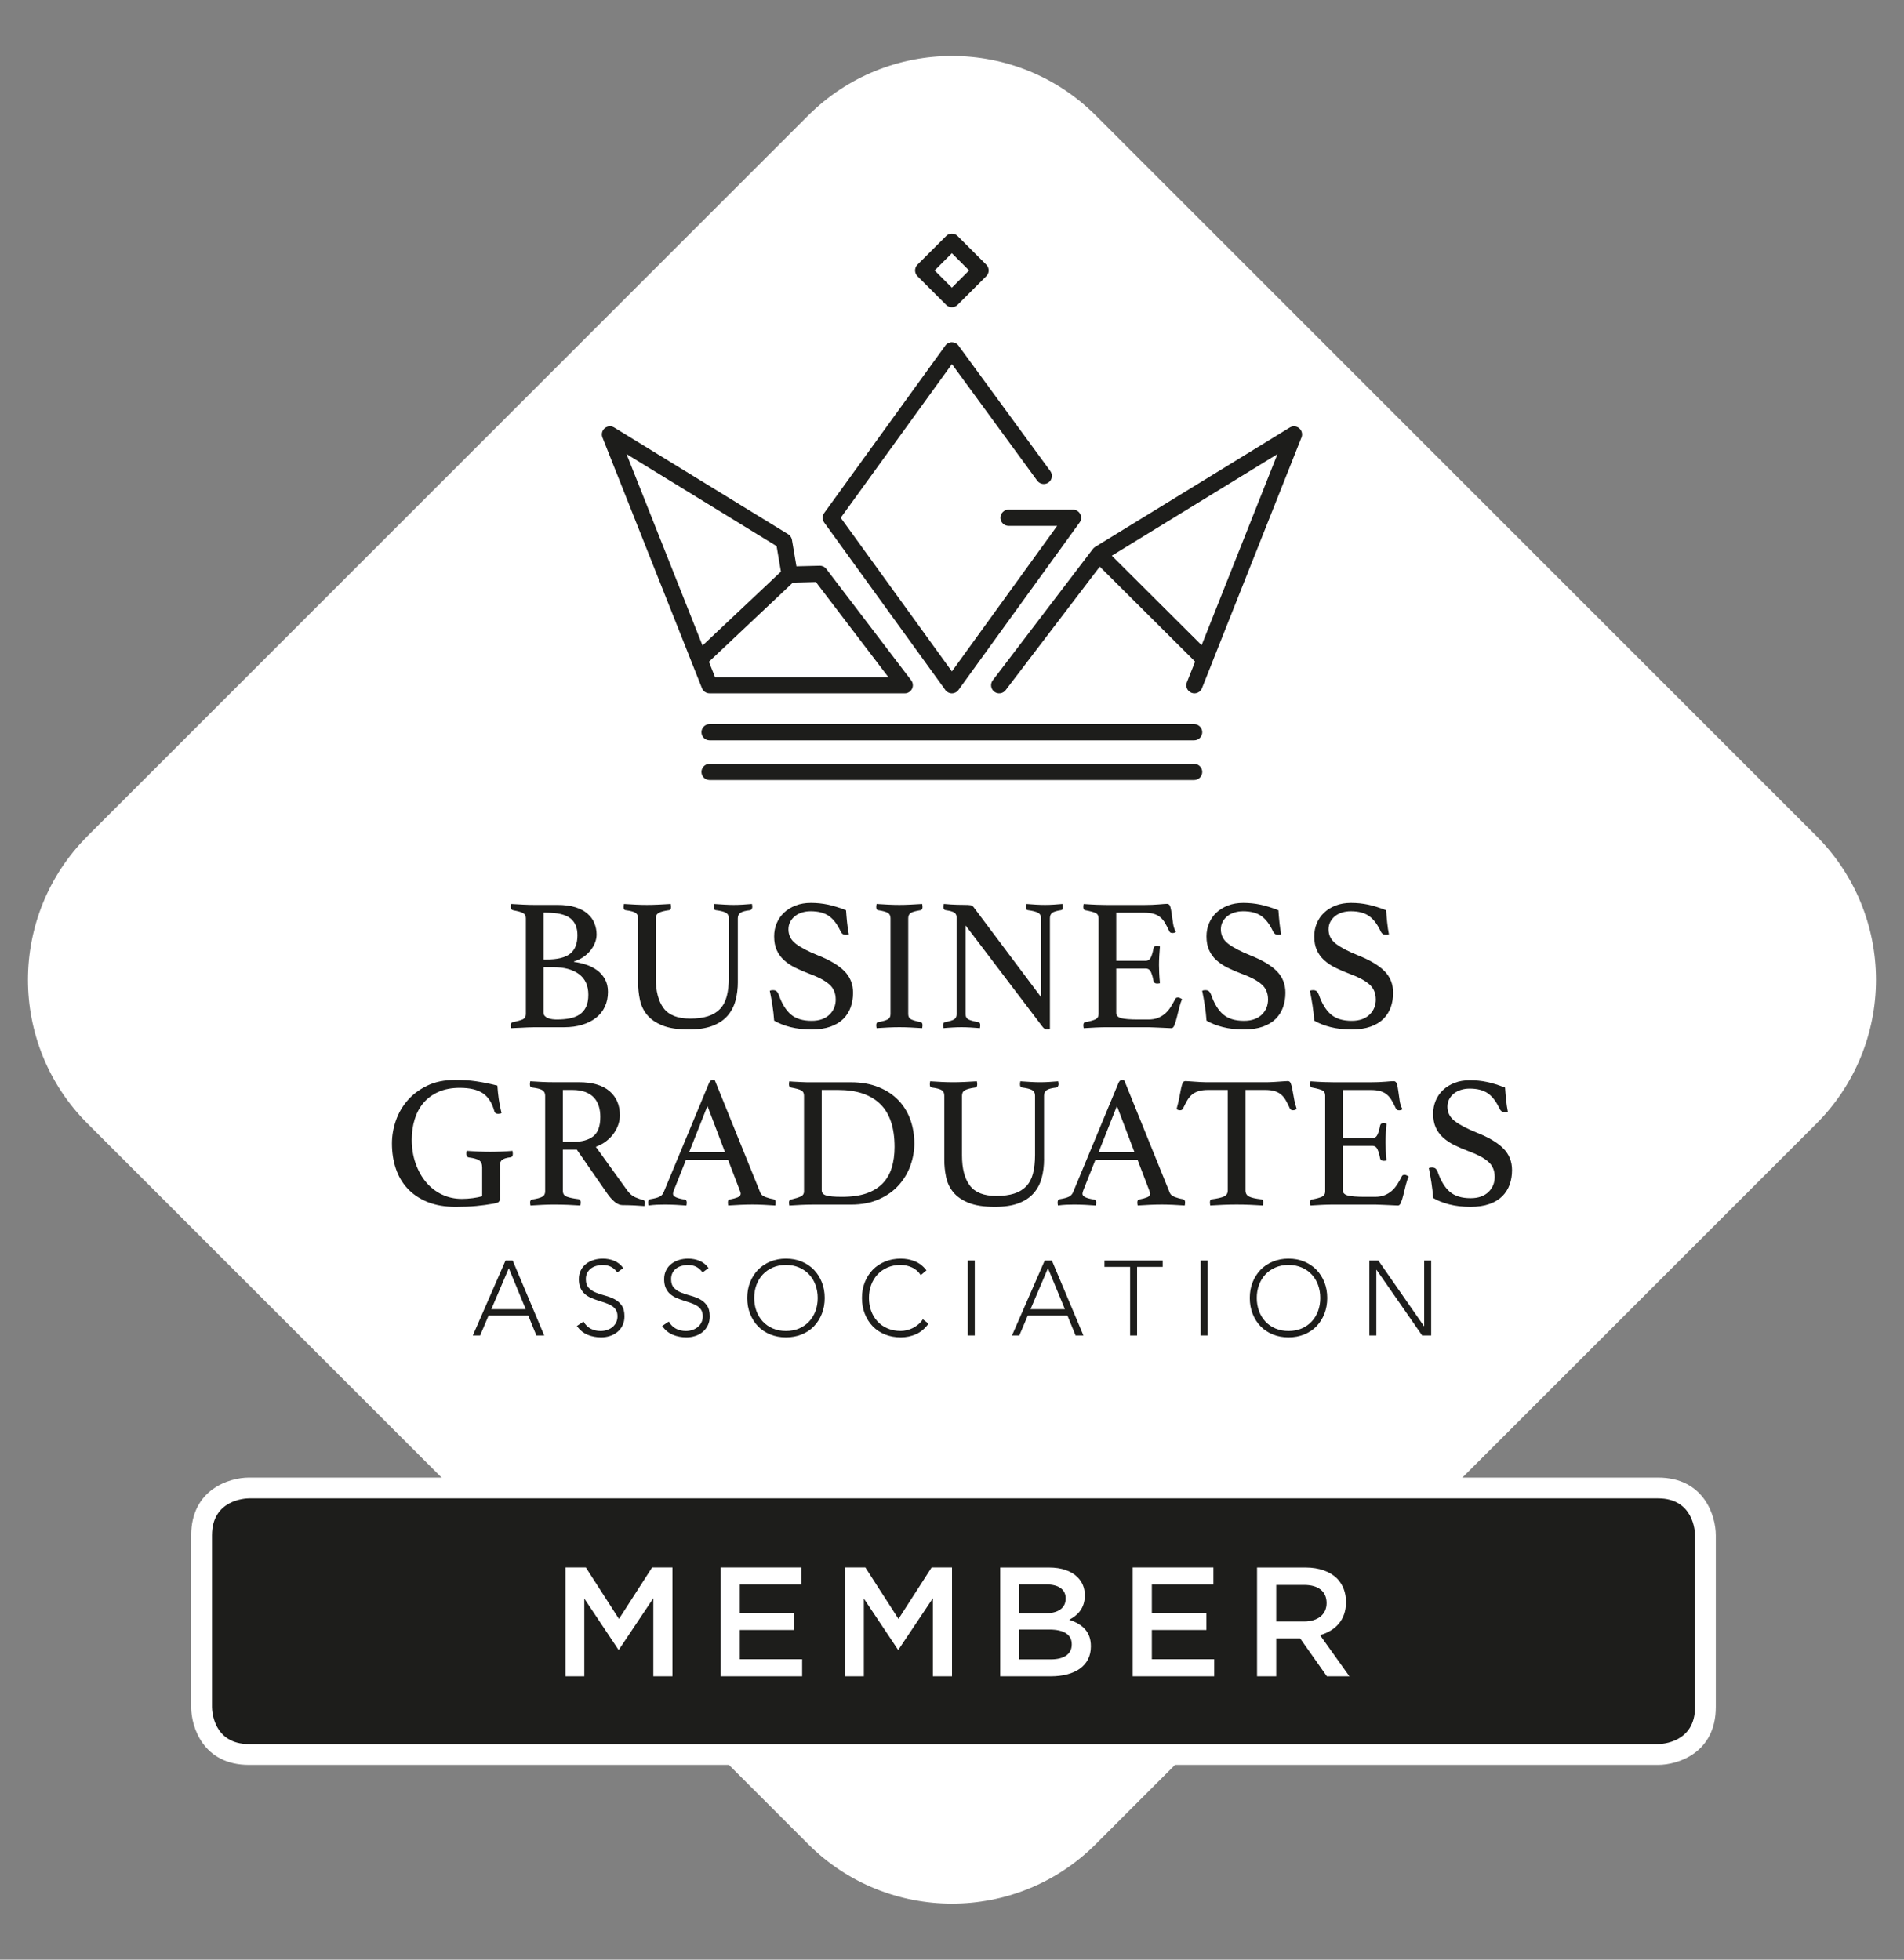
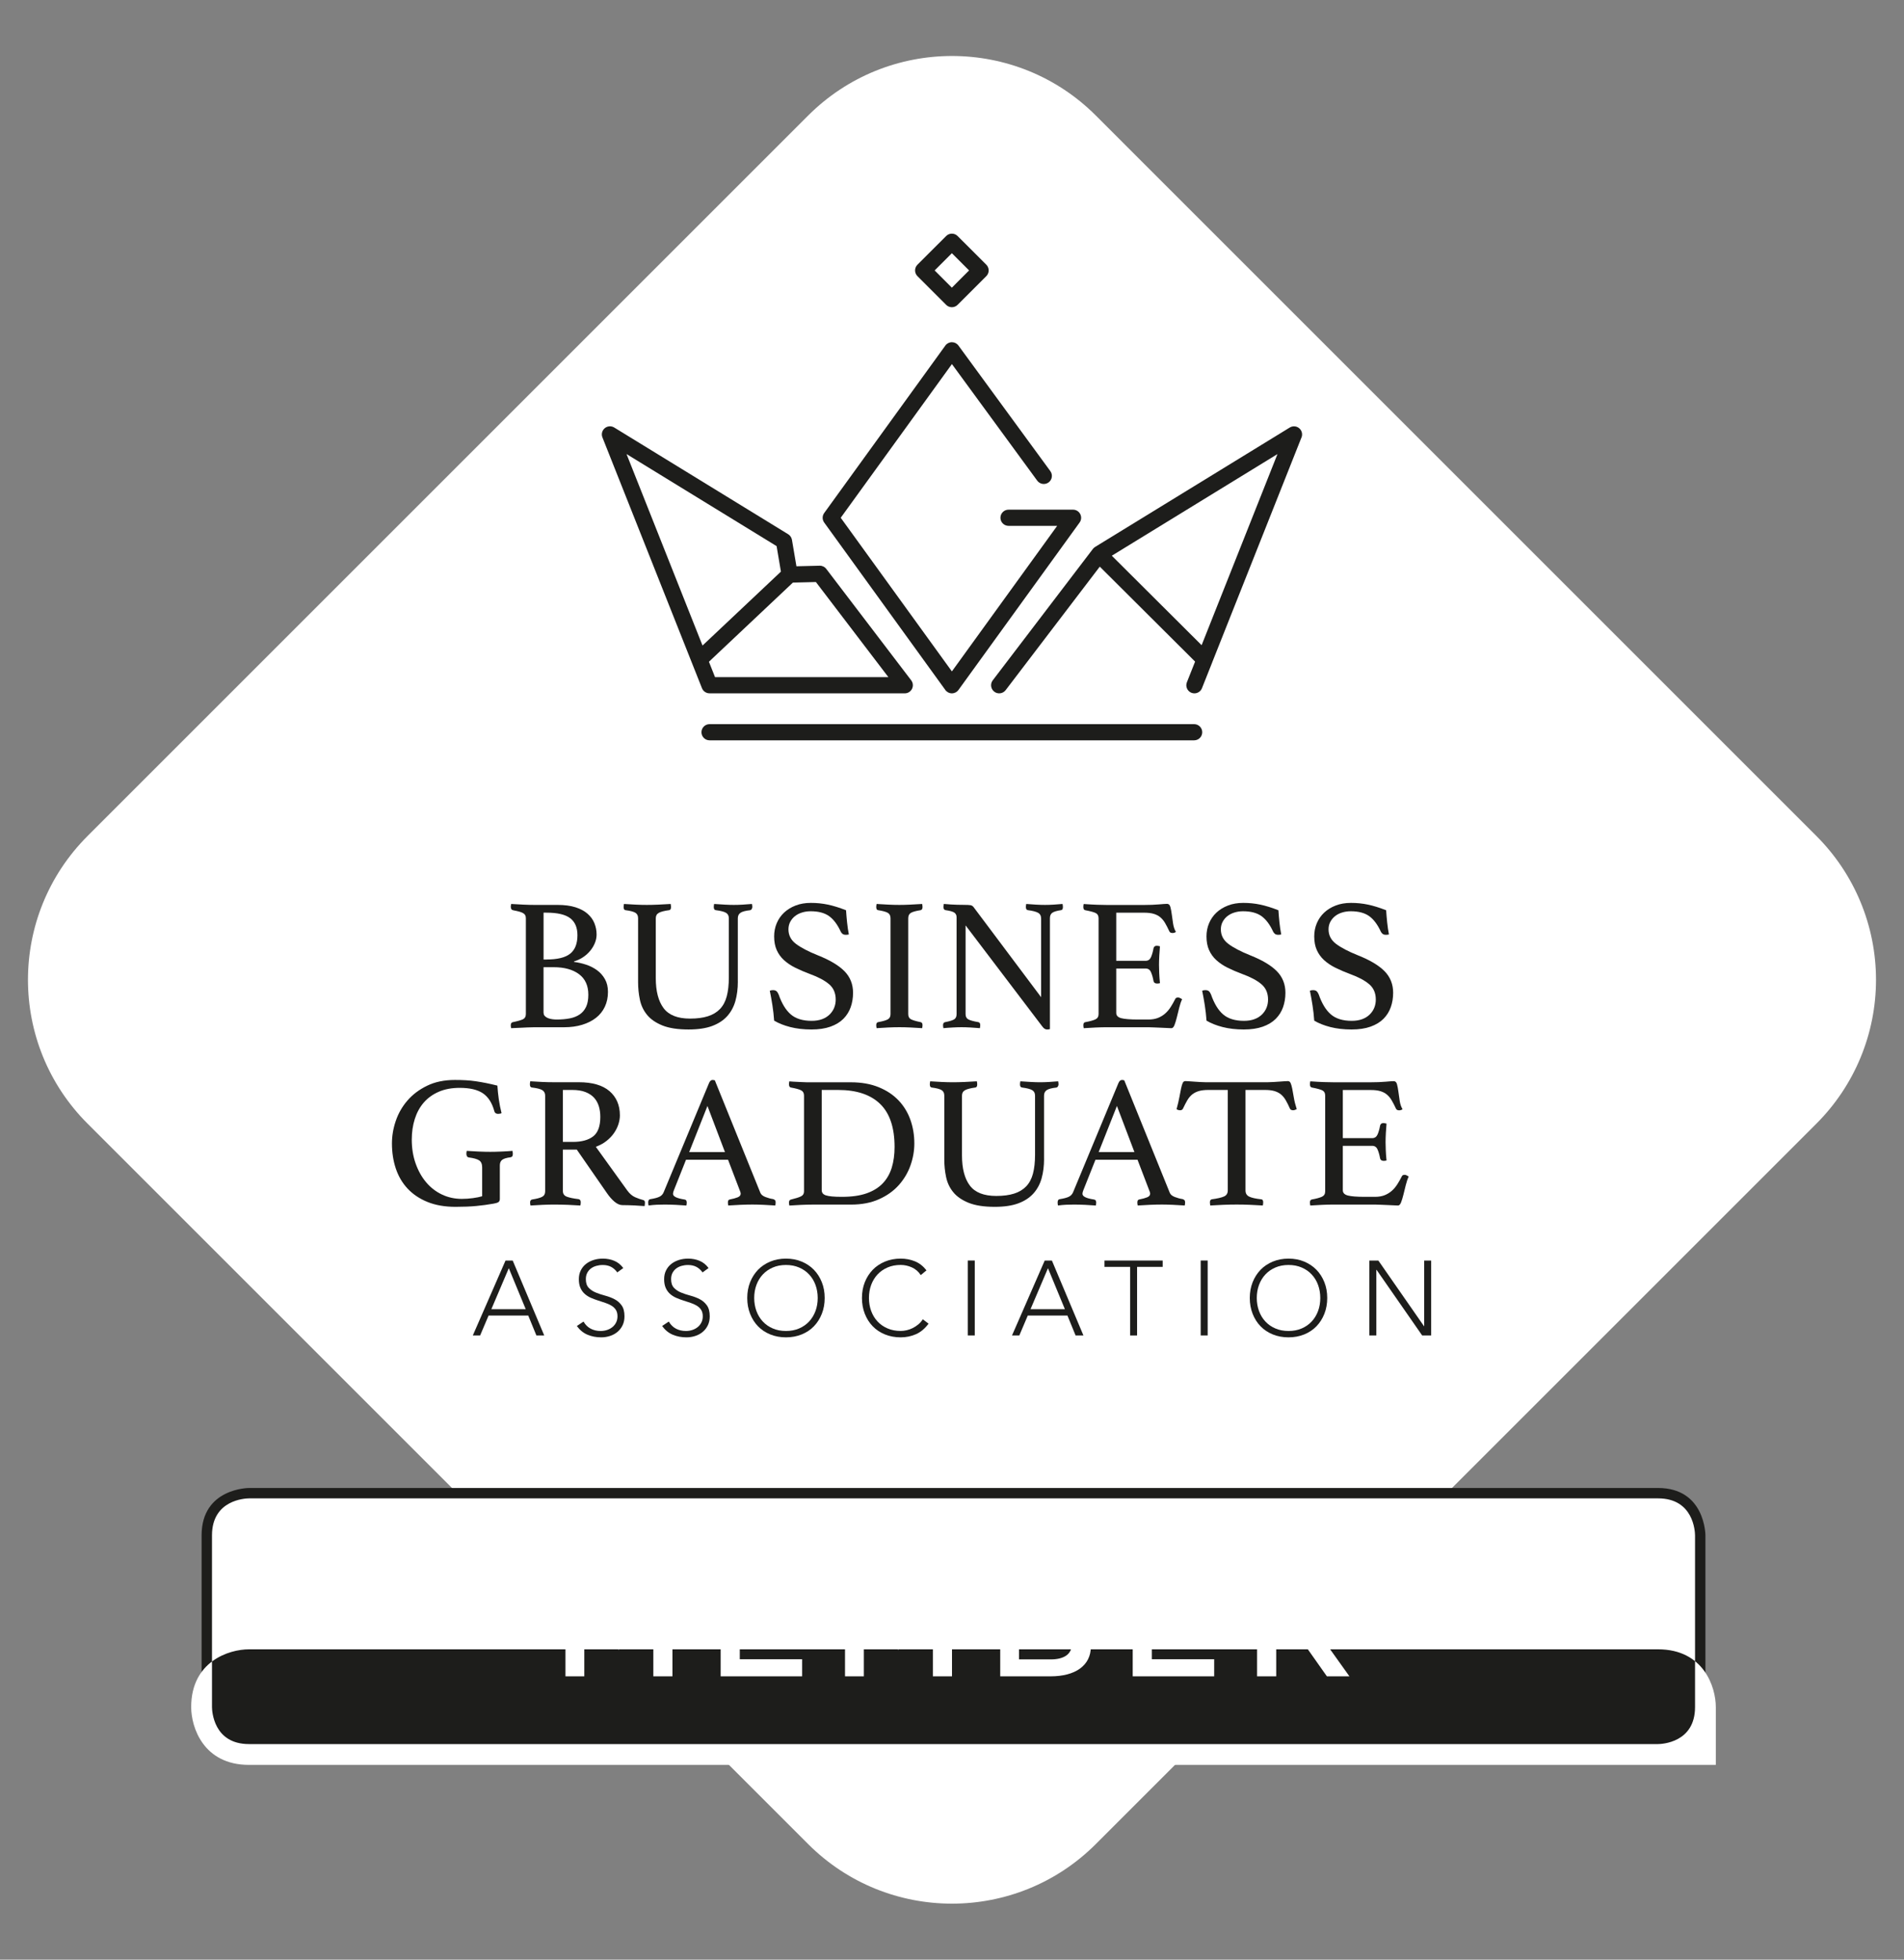
<svg xmlns="http://www.w3.org/2000/svg" id="Vrstva_1" version="1.1" viewBox="0 0 68 70">
  <rect x="0" y="0" width="68" height="70" fill="#808080" stroke="none" />
  <defs>
    <style>
      .st0 {
        fill: #fff;
      }

      .st1 {
        fill: none;
      }

      .st2 {
        fill: #1d1d1b;
      }

      .st3 {
        clip-path: url(#clippath);
      }
    </style>
    <clipPath id="clippath">
      <rect class="st1" x="6.828" y="52.78" width="54.451" height="10.262" />
    </clipPath>
  </defs>
  <g>
    <g>
      <path class="st0" d="M39.139,4.129c-1.418-1.42-3.28-2.129-5.139-2.129s-3.721.71-5.139,2.129L3.129,29.861c-2.84,2.838-2.84,7.441,0,10.278l25.731,25.731c2.837,2.84,7.442,2.84,10.278,0l25.732-25.731c1.365-1.363,2.13-3.211,2.13-5.139s-.765-3.776-2.13-5.139L39.139,4.129Z" />
      <path class="st2" d="M39.707,19.851l5.917-3.631-2.709,6.827-3.208-3.197ZM46.483,15.625c.046-.116.012-.248-.083-.328-.095-.08-.231-.09-.338-.025l-6.951,4.265c-.03.019-.057.043-.079.071l-3.577,4.694c-.097.127-.072.309.055.406.127.097.309.072.406-.055l3.362-4.412,3.404,3.392-.293.738c-.059.148.014.317.162.376.035.014.071.02.107.02.115,0,.224-.069.269-.183l.362-.912s0-.001,0-.002l3.193-8.045Z" />
      <path class="st2" d="M27.736,19.509l.154.91-2.8,2.64-2.714-6.84,5.36,3.289ZM31.728,24.188h-6.191l-.218-.55,2.999-2.828.821-.02,2.589,3.398ZM25.341,24.767h6.972c.11,0,.21-.062.259-.161.049-.099.038-.216-.029-.304l-3.033-3.98c-.056-.074-.144-.117-.237-.114l-.829.02-.16-.945c-.014-.082-.063-.155-.134-.199l-6.214-3.813c-.106-.065-.242-.055-.338.025-.096.08-.129.213-.083.328l3.555,8.959c.044.11.15.183.269.183" />
      <path class="st2" d="M33.76,24.647c.055.075.142.12.235.12s.18-.044.235-.12l4.327-5.982c.064-.088.073-.204.023-.301-.049-.097-.149-.158-.258-.158h-2.303c-.16,0-.289.13-.289.289s.13.289.289.289h1.737l-3.76,5.199-3.97-5.488,3.971-5.49,3.047,4.165c.095.129.276.157.405.063.129-.094.157-.275.063-.404l-3.282-4.486c-.055-.075-.141-.119-.234-.119h0c-.093,0-.18.045-.234.12l-4.327,5.982c-.073.101-.073.238,0,.339l4.327,5.982Z" />
      <path class="st2" d="M42.648,25.867h-17.307c-.16,0-.289.13-.289.289s.13.289.289.289h17.307c.16,0,.289-.13.289-.289s-.13-.289-.289-.289" />
-       <path class="st2" d="M42.648,27.285h-17.307c-.16,0-.289.13-.289.289s.13.289.289.289h17.307c.16,0,.289-.13.289-.289s-.13-.289-.289-.289" />
      <path class="st2" d="M33.995,9.045l.615.615-.615.616-.615-.616.615-.615ZM33.79,10.889c.057.057.131.085.205.085s.148-.028.205-.085l1.025-1.024c.113-.113.113-.297,0-.41l-1.025-1.024c-.113-.113-.296-.113-.409,0l-1.025,1.024c-.054.055-.085.128-.085.205s.031.15.085.205l1.025,1.024Z" />
      <path class="st2" d="M19.414,36.176c0,.049.015.09.047.121.031.032.07.056.117.074.047.018.098.03.151.037.054.007.105.01.154.01.17,0,.325-.013.464-.04.139-.027.257-.074.356-.141.099-.067.175-.158.229-.272.054-.114.08-.259.08-.434,0-.323-.111-.567-.333-.733-.222-.166-.525-.249-.911-.249h-.356v1.627ZM19.514,34.274c.394,0,.678-.069.85-.208.173-.139.259-.358.259-.659,0-.273-.086-.476-.259-.608-.172-.132-.456-.198-.85-.198h-.101v1.674h.101ZM20.503,34.361c.143.018.287.05.43.098.143.047.273.113.39.198.116.085.211.192.282.319.072.128.108.279.108.454,0,.198-.037.375-.111.531-.074.157-.179.289-.316.396-.137.108-.301.19-.494.249-.193.059-.406.088-.639.088h-1.062c-.076,0-.163.002-.259.007-.097.004-.187.009-.272.013-.099.004-.2.009-.303.013-.005-.009-.007-.023-.007-.04-.005-.009-.007-.02-.007-.034v-.034c0-.063.025-.098.074-.107.175-.036.295-.071.363-.104.067-.034.101-.095.101-.185v-3.422c0-.045-.008-.082-.024-.111-.016-.029-.041-.054-.077-.074-.036-.02-.083-.038-.141-.054-.059-.015-.132-.032-.222-.05-.049-.009-.074-.051-.074-.128,0-.023.002-.04.007-.054,0-.013.002-.027.007-.04.134.009.279.017.433.024.155.007.286.01.393.01h.827c.251,0,.465.028.642.084.177.056.321.133.433.232s.194.212.245.34c.051.128.077.261.077.4,0,.103-.02.204-.06.303-.04.099-.096.191-.165.276-.07.085-.153.162-.252.229-.099.067-.208.119-.329.154v.02Z" />
      <path class="st2" d="M26.352,35.06c0,.255-.029.487-.088.696-.058.208-.156.389-.292.541-.137.152-.317.27-.541.353-.224.083-.504.124-.84.124-.386,0-.697-.048-.935-.144-.238-.097-.42-.223-.548-.38-.128-.157-.213-.337-.255-.541-.043-.204-.064-.411-.064-.622v-2.286c0-.09-.031-.155-.094-.195-.063-.04-.181-.071-.356-.094-.045-.004-.067-.043-.067-.114,0-.027.004-.063.013-.108.134.009.272.017.413.024.141.007.277.01.407.01.116,0,.253-.003.41-.01.157-.007.303-.014.437-.024.009.045.013.081.013.108,0,.072-.023.11-.067.114-.17.023-.292.054-.366.094-.074.04-.111.105-.111.195v2.138c0,.466.093.824.279,1.073.186.249.501.373.945.373.251,0,.464-.028.639-.084.175-.056.318-.142.43-.259.112-.117.193-.268.242-.454.049-.186.074-.409.074-.669v-2.118c0-.09-.034-.155-.101-.195-.067-.04-.188-.071-.363-.094-.049-.004-.074-.043-.074-.114,0-.027.004-.063.013-.108.13.009.256.017.38.024.123.007.23.01.319.01.108,0,.216-.003.326-.01.11-.007.219-.014.326-.024.009.045.013.081.013.108,0,.023-.007.046-.02.071s-.031.039-.054.044c-.166.018-.281.048-.346.091-.065.043-.098.109-.098.199v2.259Z" />
      <path class="st2" d="M30.319,33.379c-.045.009-.078.013-.101.013-.058,0-.101-.011-.128-.034-.027-.022-.047-.047-.061-.074-.117-.255-.255-.441-.417-.558-.161-.116-.381-.175-.659-.175-.108,0-.21.014-.306.044-.097.029-.181.072-.252.128-.072.056-.129.125-.172.205-.043.081-.064.171-.064.269,0,.211.089.383.266.518.177.134.438.271.784.41.43.171.747.36.951.568.204.208.306.465.306.77,0,.184-.028.355-.084.514-.056.159-.144.298-.262.417-.119.119-.272.212-.461.279-.188.067-.415.101-.679.101-.278,0-.53-.029-.757-.087-.227-.058-.418-.135-.575-.229-.013-.188-.034-.37-.061-.545-.027-.175-.058-.349-.094-.524.031-.013.069-.02.114-.02.054,0,.095.012.125.037.029.025.055.064.077.118.112.323.257.56.434.712.177.152.425.229.743.229.143,0,.269-.02.376-.06.108-.04.197-.097.269-.168.072-.072.126-.152.162-.242.036-.09.054-.186.054-.289,0-.233-.08-.417-.239-.551-.159-.135-.386-.255-.682-.363-.193-.072-.368-.147-.524-.225-.157-.078-.291-.169-.404-.272s-.198-.223-.259-.36c-.061-.137-.091-.299-.091-.487,0-.166.03-.322.091-.467.061-.145.148-.272.262-.38.114-.108.252-.193.413-.255.162-.063.343-.094.545-.094.21,0,.412.02.605.061.193.04.41.107.652.202.009.135.021.279.037.434.016.154.037.299.064.433" />
      <path class="st2" d="M32.437,36.223c0,.09.031.151.094.185.063.034.179.069.349.104.045.009.067.045.067.108,0,.027-.004.063-.013.107-.139-.009-.278-.017-.417-.024-.139-.007-.271-.01-.397-.01-.121,0-.254.003-.4.01-.146.007-.283.014-.413.024-.009-.045-.013-.08-.013-.107,0-.063.022-.099.067-.108.17-.031.287-.065.349-.101.063-.036.094-.098.094-.188v-3.422c0-.09-.031-.153-.094-.192-.063-.038-.179-.07-.349-.097-.027-.004-.045-.018-.054-.04-.009-.023-.013-.047-.013-.074s.004-.063.013-.108c.134.009.274.017.42.024s.277.01.393.01c.112,0,.241-.003.387-.01.145-.007.288-.014.427-.024.009.045.013.081.013.108,0,.067-.023.105-.067.114-.17.027-.287.059-.349.097-.063.038-.094.102-.094.192v3.422Z" />
      <path class="st2" d="M37.183,35.625v-2.81c0-.099-.036-.168-.108-.209-.072-.04-.193-.072-.363-.094-.049-.005-.074-.043-.074-.114,0-.027.004-.063.013-.108.112.009.226.017.343.024.116.007.226.01.329.01.098,0,.202-.003.309-.01.107-.007.213-.014.316-.024.009.045.013.081.013.108,0,.072-.022.11-.067.114-.152.022-.257.054-.313.094-.056.04-.084.105-.084.195v3.96c-.009.004-.025.008-.047.01-.023.002-.04.003-.054.003-.031,0-.06-.008-.087-.024-.027-.016-.059-.048-.094-.097l-2.73-3.597v3.167c0,.09.031.152.094.188.063.036.184.07.363.101.045.009.067.045.067.108,0,.027-.004.063-.013.107-.112-.009-.225-.017-.339-.024-.114-.007-.221-.01-.319-.01-.09,0-.195.003-.316.01-.121.007-.231.014-.329.024-.009-.045-.013-.081-.013-.107,0-.063.025-.099.074-.108.161-.031.27-.065.326-.101.056-.036.084-.099.084-.188v-3.456c0-.072-.026-.127-.077-.165-.052-.038-.158-.068-.319-.091-.049-.009-.074-.047-.074-.114,0-.022.002-.042.007-.061,0-.013.002-.029.007-.047.09.009.175.016.255.02.072.005.148.008.229.01.081.002.152.003.215.003.13,0,.216.005.259.013.042.009.077.032.104.067l2.414,3.221Z" />
      <path class="st2" d="M39.866,32.6v1.721h1.049c.09,0,.153-.044.192-.131.038-.088.068-.194.091-.319.013-.058.054-.088.121-.088.013,0,.031.002.054.007.022.004.04.009.054.013-.009.099-.017.211-.024.336-.007.126-.01.235-.01.329,0,.076.002.169.007.279.004.11.013.234.027.373-.036.009-.07.013-.101.013-.072,0-.114-.029-.128-.087-.022-.126-.053-.232-.091-.319-.038-.088-.102-.131-.192-.131h-1.049v1.587c0,.094.061.157.181.188.121.031.32.047.598.047h.37c.13,0,.243-.019.34-.057.096-.038.181-.09.255-.154s.14-.142.198-.232c.058-.09.114-.188.168-.296.013-.031.047-.047.101-.047.023,0,.046.007.071.02.025.013.048.027.071.04-.04.085-.075.187-.104.306-.029.119-.057.232-.084.34-.027.108-.055.2-.084.276-.029.076-.066.114-.111.114-.036,0-.087-.002-.154-.007-.067-.004-.14-.008-.219-.01-.078-.002-.158-.006-.239-.01-.08-.004-.15-.007-.208-.007h-1.472c-.13,0-.269.003-.417.01-.148.007-.289.014-.423.024-.009-.045-.013-.081-.013-.108,0-.063.022-.098.067-.107.17-.031.292-.065.366-.101.074-.036.111-.099.111-.188v-3.422c0-.09-.033-.151-.098-.185-.065-.034-.192-.068-.38-.104-.045-.009-.067-.047-.067-.114,0-.023.001-.041.003-.057.002-.016.006-.033.01-.05.193.013.354.023.484.027s.247.007.35.007h1.325c.202,0,.376-.007.524-.02.148-.013.246-.02.296-.02.058,0,.097.037.117.111.02.074.037.163.05.266s.029.213.047.329.051.215.101.296c-.036.027-.076.04-.121.04-.058,0-.097-.02-.114-.061-.054-.116-.105-.216-.154-.299-.049-.083-.107-.151-.171-.205-.065-.054-.144-.094-.236-.121s-.205-.04-.339-.04h-.995Z" />
      <path class="st2" d="M45.762,33.379c-.045.009-.078.013-.101.013-.059,0-.101-.011-.128-.034-.027-.022-.047-.047-.061-.074-.117-.255-.255-.441-.417-.558-.161-.116-.381-.175-.659-.175-.108,0-.21.014-.306.044-.097.029-.18.072-.252.128-.072.056-.129.125-.172.205-.043.081-.064.171-.064.269,0,.211.089.383.266.518.177.134.438.271.783.41.43.171.747.36.951.568.204.208.306.465.306.77,0,.184-.028.355-.084.514-.056.159-.144.298-.262.417-.119.119-.272.212-.461.279-.188.067-.415.101-.679.101-.278,0-.53-.029-.757-.087-.226-.058-.418-.135-.575-.229-.013-.188-.034-.37-.061-.545-.027-.175-.058-.349-.094-.524.031-.013.069-.02.114-.02.054,0,.095.012.125.037.029.025.055.064.077.118.112.323.256.56.433.712.177.152.425.229.743.229.143,0,.269-.02.376-.06.108-.04.197-.097.269-.168.072-.072.126-.152.162-.242.036-.09.054-.186.054-.289,0-.233-.08-.417-.239-.551-.159-.135-.386-.255-.682-.363-.193-.072-.368-.147-.524-.225-.157-.078-.291-.169-.404-.272s-.198-.223-.259-.36c-.061-.137-.091-.299-.091-.487,0-.166.03-.322.091-.467.061-.145.148-.272.262-.38.114-.108.252-.193.414-.255.161-.063.343-.094.545-.094.211,0,.412.02.605.061.193.04.41.107.652.202.009.135.021.279.037.434.016.154.037.299.064.433" />
      <path class="st2" d="M49.608,33.379c-.045.009-.078.013-.101.013-.058,0-.101-.011-.128-.034-.027-.022-.047-.047-.061-.074-.117-.255-.255-.441-.417-.558-.161-.116-.381-.175-.659-.175-.108,0-.21.014-.306.044-.097.029-.181.072-.252.128-.072.056-.129.125-.172.205-.043.081-.064.171-.064.269,0,.211.089.383.266.518.177.134.438.271.784.41.43.171.747.36.951.568.204.208.306.465.306.77,0,.184-.028.355-.084.514-.056.159-.144.298-.262.417-.119.119-.272.212-.461.279-.188.067-.415.101-.679.101-.278,0-.53-.029-.757-.087-.227-.058-.418-.135-.575-.229-.013-.188-.034-.37-.061-.545-.027-.175-.058-.349-.094-.524.031-.013.069-.02.114-.02.054,0,.095.012.125.037.029.025.055.064.077.118.112.323.257.56.434.712.177.152.425.229.743.229.143,0,.269-.02.376-.06.108-.04.197-.097.269-.168.072-.072.126-.152.162-.242.036-.09.054-.186.054-.289,0-.233-.08-.417-.239-.551-.159-.135-.386-.255-.682-.363-.193-.072-.368-.147-.524-.225-.157-.078-.291-.169-.404-.272-.112-.103-.198-.223-.259-.36-.061-.137-.091-.299-.091-.487,0-.166.03-.322.091-.467.061-.145.148-.272.262-.38.114-.108.252-.193.413-.255.162-.063.343-.094.545-.094.21,0,.412.02.605.061.193.04.41.107.652.202.009.135.021.279.037.434.016.154.037.299.064.433" />
      <path class="st2" d="M17.628,42.995c-.202.036-.408.064-.619.084-.211.02-.457.03-.739.03-.386,0-.721-.059-1.005-.175-.285-.116-.521-.276-.709-.477-.188-.202-.328-.441-.42-.716-.092-.276-.138-.575-.138-.898,0-.269.046-.538.138-.807.092-.269.231-.511.417-.726.186-.215.42-.391.703-.528.282-.137.612-.205.988-.205.134,0,.263.003.386.01.124.007.246.019.367.037.121.018.243.039.367.064.123.025.256.055.4.091.009.157.026.319.05.488.025.168.057.333.098.494-.009.009-.027.016-.054.02-.027.004-.049.007-.067.007-.072,0-.116-.029-.134-.088-.081-.3-.217-.515-.41-.646-.193-.13-.468-.195-.827-.195-.287,0-.538.047-.753.141-.215.094-.393.223-.534.386-.141.164-.248.359-.319.585-.072.227-.108.472-.108.736,0,.309.046.594.138.854.092.26.217.484.376.672.159.188.347.334.565.437.217.103.454.155.709.155.13,0,.261-.009.393-.027.132-.018.243-.04.333-.067v-1.029c0-.121-.036-.205-.107-.252s-.193-.082-.363-.104c-.036-.005-.061-.02-.074-.047s-.02-.054-.02-.081c0-.036.004-.072.013-.108.13.009.273.017.43.024.157.007.293.01.41.01s.25-.003.4-.01c.15-.007.281-.014.393-.024.009.045.013.081.013.108,0,.045-.008.075-.024.091-.016.016-.035.026-.057.03-.143.018-.243.048-.299.091-.056.043-.084.109-.084.199v1.197c0,.04-.011.074-.034.101-.022.027-.085.049-.188.067" />
      <path class="st2" d="M20.459,40.79c.314,0,.556-.066.726-.198.17-.132.255-.364.255-.696,0-.139-.018-.267-.054-.383-.036-.116-.093-.217-.171-.303-.078-.085-.181-.152-.309-.202-.128-.049-.283-.074-.467-.074h-.336v1.856h.356ZM20.6,41.065h-.497v1.479c0,.099.046.166.138.202.092.036.232.065.42.088.054.009.08.047.08.114,0,.031-.004.069-.013.114-.121-.009-.268-.017-.441-.024-.173-.007-.342-.01-.508-.01-.117,0-.251.003-.404.01-.152.007-.296.014-.43.024-.009-.045-.013-.081-.013-.108,0-.063.025-.098.074-.107.17-.027.29-.059.36-.098.07-.038.104-.102.104-.192v-3.422c0-.085-.033-.149-.098-.192-.065-.042-.192-.075-.38-.097-.045-.005-.067-.043-.067-.114,0-.027.004-.063.013-.108.134.009.273.017.417.024.143.007.28.01.41.01h.908c.484,0,.849.107,1.096.319.246.213.37.501.37.864,0,.099-.017.202-.05.309-.034.108-.085.213-.155.316-.069.103-.159.198-.269.286-.11.088-.239.158-.386.212l1.123,1.56c.085.116.179.197.282.242.103.045.199.078.289.101.04.009.061.04.061.094,0,.036-.005.076-.013.121-.103-.009-.229-.017-.377-.024-.148-.007-.285-.01-.41-.01-.094,0-.189-.04-.286-.121-.096-.081-.187-.184-.272-.309l-1.076-1.553Z" />
      <path class="st2" d="M25.891,41.153l-.625-1.647-.652,1.647h1.277ZM25.999,41.428h-1.499l-.43,1.082c-.023.054-.034.099-.034.135,0,.094.137.161.41.202.031.005.053.017.064.037s.017.044.017.071-.004.063-.013.107c-.121-.009-.249-.017-.383-.024-.134-.006-.267-.01-.396-.01-.09,0-.182.002-.276.006-.094.005-.193.013-.296.027-.009-.036-.013-.071-.013-.107,0-.031.005-.058.017-.081.011-.022.035-.036.07-.04.139-.022.243-.05.313-.084.07-.033.12-.086.151-.158l1.62-3.9c.031-.076.074-.114.128-.114.018,0,.045.004.081.013l1.627,4.021c.027.063.088.112.181.148.094.036.186.061.276.074.027.009.048.022.064.037.016.016.024.044.024.084,0,.027-.004.063-.013.107-.143-.009-.285-.017-.423-.024-.139-.006-.269-.01-.39-.01-.126,0-.269.003-.43.01-.162.007-.307.015-.437.024-.009-.045-.013-.08-.013-.107,0-.04.008-.068.024-.084.016-.015.03-.024.044-.024.116-.022.211-.048.282-.077.072-.029.107-.073.107-.131,0-.027-.009-.061-.027-.101l-.424-1.109Z" />
      <path class="st2" d="M31.949,40.971c0-.69-.171-1.203-.514-1.536-.343-.334-.844-.501-1.503-.501h-.585v3.577c0,.045.011.083.034.114.023.031.061.056.114.074.054.018.128.031.222.04.094.009.213.013.356.013.345,0,.636-.041.874-.124.238-.083.43-.202.578-.356.148-.154.255-.342.323-.561.067-.219.101-.466.101-.739M32.655,40.843c0,.265-.046.527-.138.787-.092.26-.231.494-.417.703-.186.208-.421.377-.706.504-.285.128-.617.192-.998.192h-1.379c-.116,0-.249.004-.396.01-.148.007-.291.014-.43.024-.009-.045-.013-.08-.013-.107,0-.063.025-.099.074-.108.166-.04.285-.078.356-.114.072-.036.107-.094.107-.175v-3.422c0-.09-.033-.152-.101-.188-.067-.036-.188-.069-.363-.101-.027-.004-.046-.018-.057-.04-.011-.023-.017-.047-.017-.074s.004-.063.013-.107c.094.009.176.014.245.016.07.002.136.006.199.01.063.005.124.007.185.007h1.57c.376,0,.707.059.992.175.285.116.521.273.709.471.188.197.329.428.424.693.094.265.141.547.141.847" />
      <path class="st2" d="M37.288,41.395c0,.255-.029.487-.088.696-.058.208-.156.389-.292.541-.137.152-.317.27-.541.353-.224.083-.504.124-.84.124-.386,0-.697-.048-.935-.144-.238-.097-.42-.223-.548-.38-.128-.157-.213-.337-.255-.541-.043-.204-.064-.411-.064-.622v-2.286c0-.09-.031-.155-.094-.195-.063-.04-.181-.071-.356-.094-.045-.004-.067-.043-.067-.114,0-.027.004-.063.013-.108.134.009.272.017.413.024.141.007.277.01.407.01.116,0,.253-.003.41-.01.157-.007.303-.014.437-.024.009.045.013.081.013.108,0,.072-.023.11-.067.114-.17.023-.292.054-.366.094-.074.04-.111.105-.111.195v2.138c0,.466.093.824.279,1.073.186.249.501.373.945.373.251,0,.464-.028.639-.084.175-.056.318-.142.43-.259.112-.117.193-.268.242-.454.049-.186.074-.409.074-.669v-2.118c0-.09-.034-.155-.101-.195-.067-.04-.188-.071-.363-.094-.049-.004-.074-.043-.074-.114,0-.027.004-.063.013-.108.13.009.256.017.38.024.123.007.23.01.319.01.108,0,.216-.003.326-.01.11-.007.219-.014.326-.024.009.045.013.081.013.108,0,.023-.007.046-.02.071s-.031.039-.054.044c-.166.018-.281.048-.346.091-.065.043-.098.109-.098.199v2.259Z" />
      <path class="st2" d="M40.515,41.153l-.625-1.647-.652,1.647h1.277ZM40.622,41.428h-1.499l-.43,1.082c-.023.054-.034.099-.034.135,0,.094.137.161.41.202.031.005.053.017.064.037s.017.044.017.071-.004.063-.013.107c-.121-.009-.249-.017-.383-.024-.135-.006-.267-.01-.397-.01-.09,0-.181.002-.276.006-.094.005-.193.013-.296.027-.009-.036-.013-.071-.013-.107,0-.031.005-.058.017-.081.011-.022.035-.036.07-.04.139-.022.243-.05.313-.084.069-.033.12-.086.151-.158l1.62-3.9c.031-.076.074-.114.128-.114.018,0,.045.004.081.013l1.627,4.021c.027.063.088.112.182.148.094.036.186.061.276.074.027.009.048.022.064.037.016.016.024.044.024.084,0,.027-.004.063-.013.107-.143-.009-.285-.017-.423-.024-.139-.006-.269-.01-.39-.01-.126,0-.269.003-.43.01-.162.007-.307.015-.437.024-.009-.045-.013-.08-.013-.107,0-.04.008-.068.024-.084.015-.015.03-.024.044-.024.116-.022.211-.048.282-.077.072-.029.108-.073.108-.131,0-.027-.009-.061-.027-.101l-.424-1.109Z" />
      <path class="st2" d="M44.482,38.934v3.59c0,.103.043.176.128.218.085.043.229.075.43.098.049,0,.074.036.074.107,0,.032-.004.07-.013.114-.143-.009-.295-.017-.454-.024-.159-.007-.319-.01-.481-.01-.157,0-.317.003-.481.01-.164.007-.317.014-.461.024-.009-.045-.013-.083-.013-.114,0-.063.023-.098.067-.107.202-.027.347-.061.437-.101.09-.04.134-.112.134-.215v-3.59h-.692c-.135,0-.248.013-.34.04-.092.027-.172.067-.239.121-.067.054-.125.124-.175.209-.049.085-.101.184-.154.296-.009.023-.024.038-.044.047-.02.009-.039.013-.057.013-.049,0-.092-.013-.128-.04.045-.162.078-.305.101-.43.023-.126.043-.23.061-.313.018-.083.037-.147.057-.192.02-.045.053-.067.097-.067.031,0,.076.002.135.007.058.005.12.009.185.013s.131.009.199.013c.067.004.13.007.188.007h2.246c.054,0,.114-.002.182-.007s.134-.009.202-.013.129-.009.185-.013c.056-.004.102-.007.138-.007.045,0,.077.024.098.071s.039.113.057.198c.018.085.037.19.057.316s.055.265.104.417c-.023.009-.044.018-.064.027-.02.009-.044.013-.071.013-.018,0-.038-.005-.061-.013-.022-.009-.038-.025-.047-.047-.049-.112-.099-.211-.148-.296-.049-.085-.106-.155-.171-.209-.065-.054-.144-.094-.235-.121-.092-.027-.205-.04-.34-.04h-.693Z" />
      <path class="st2" d="M47.958,38.934v1.721h1.049c.09,0,.153-.044.192-.131.038-.088.068-.194.091-.319.013-.058.054-.088.121-.088.013,0,.031.002.054.007s.04.009.054.013c-.009.099-.017.211-.024.336-.007.126-.01.235-.01.329,0,.076.002.169.007.279.004.11.013.234.027.373-.036.009-.07.013-.101.013-.072,0-.114-.029-.128-.087-.023-.126-.053-.232-.091-.319-.038-.088-.102-.131-.192-.131h-1.049v1.587c0,.094.061.157.181.188.121.031.32.047.599.047h.37c.13,0,.243-.019.34-.057.096-.038.181-.09.255-.154s.14-.142.198-.232c.058-.09.114-.188.168-.296.013-.031.047-.047.101-.047.022,0,.046.007.07.02.025.013.048.027.071.04-.04.085-.075.187-.104.306-.029.119-.057.232-.084.34-.027.108-.055.2-.084.276-.029.076-.066.114-.111.114-.036,0-.087-.002-.154-.007-.067-.004-.14-.008-.218-.01-.079-.002-.158-.006-.239-.01-.08-.004-.15-.007-.208-.007h-1.472c-.13,0-.269.003-.417.01-.148.007-.289.014-.424.024-.009-.045-.013-.081-.013-.108,0-.063.023-.098.067-.107.17-.031.292-.065.367-.101.074-.036.111-.099.111-.188v-3.422c0-.09-.032-.151-.097-.185-.065-.034-.192-.068-.38-.104-.045-.009-.067-.047-.067-.114,0-.023.001-.041.003-.057.002-.016.006-.033.01-.05.193.013.354.023.484.027.13.004.247.007.35.007h1.325c.202,0,.376-.007.524-.02.148-.013.246-.02.296-.02.058,0,.098.037.117.111.02.074.037.163.05.266.013.103.029.213.047.329.018.116.051.215.101.296-.036.027-.076.04-.121.04-.058,0-.096-.02-.114-.061-.054-.116-.106-.216-.155-.299-.049-.083-.106-.151-.171-.205-.065-.054-.144-.094-.235-.121-.092-.027-.205-.04-.34-.04h-.995Z" />
-       <path class="st2" d="M53.854,39.714c-.045.009-.078.013-.101.013-.058,0-.101-.011-.128-.034-.027-.022-.047-.047-.061-.074-.117-.255-.255-.441-.417-.558-.161-.116-.381-.175-.659-.175-.108,0-.21.014-.306.044-.097.029-.18.072-.252.128-.072.056-.129.125-.172.205-.042.081-.064.171-.064.269,0,.211.089.383.266.518.177.134.438.271.784.41.43.171.747.36.951.568.204.208.306.465.306.77,0,.184-.028.355-.084.514-.056.159-.144.298-.262.417-.119.119-.272.212-.461.279-.188.067-.415.101-.679.101-.278,0-.53-.029-.756-.087-.226-.058-.418-.135-.575-.229-.013-.188-.034-.37-.061-.545-.027-.175-.058-.349-.094-.524.031-.013.069-.02.114-.02.054,0,.095.012.125.037.029.025.055.064.077.118.112.323.256.56.433.712.177.152.425.229.743.229.144,0,.269-.02.377-.06.108-.04.197-.097.269-.168.072-.072.126-.152.162-.242.036-.09.054-.186.054-.289,0-.233-.08-.417-.239-.551-.159-.135-.386-.255-.682-.363-.193-.072-.368-.147-.524-.225-.157-.078-.291-.169-.404-.272-.112-.103-.199-.223-.259-.36-.061-.137-.091-.299-.091-.487,0-.166.03-.322.091-.467.06-.145.148-.272.262-.38.114-.108.252-.193.413-.255.162-.063.343-.094.545-.094.21,0,.412.02.605.061.193.04.41.107.652.202.009.135.021.279.037.434.016.154.037.299.064.433" />
    </g>
    <path class="st2" d="M18.172,45.3l-.624,1.466h1.228l-.605-1.466ZM18.054,45.028h.257l1.126,2.676h-.28l-.291-.711h-1.417l-.302.711h-.261l1.168-2.676Z" />
    <g>
      <path class="st2" d="M20.84,47.208c.066.113.15.198.255.253.105.056.223.083.357.083.083,0,.161-.013.235-.038.073-.025.137-.061.191-.106.054-.045.097-.1.128-.165.032-.064.047-.137.047-.217,0-.093-.02-.17-.059-.23-.039-.061-.092-.11-.157-.149-.066-.039-.139-.072-.221-.1-.082-.028-.166-.055-.253-.083-.087-.028-.171-.059-.253-.094-.082-.035-.155-.081-.221-.138-.066-.057-.118-.128-.157-.214-.039-.085-.059-.192-.059-.317,0-.118.023-.223.07-.316.046-.092.109-.169.189-.231.079-.062.171-.108.274-.14.103-.032.212-.047.325-.047.146,0,.282.026.406.078.125.051.233.138.323.259l-.215.155c-.063-.088-.137-.154-.221-.198-.084-.044-.184-.066-.3-.066-.081,0-.158.011-.231.032-.073.021-.137.053-.191.094-.054.042-.098.094-.13.157-.033.063-.049.137-.049.223,0,.134.034.236.102.308.068.072.153.129.255.17.102.042.213.078.333.11.119.032.23.074.333.127.102.053.187.127.255.221.068.095.102.225.102.391,0,.121-.023.228-.068.321-.045.093-.106.172-.183.236-.077.064-.166.113-.267.145-.101.033-.205.049-.314.049-.176,0-.339-.031-.487-.093-.149-.062-.276-.166-.382-.312l.238-.159Z" />
      <path class="st2" d="M23.886,47.208c.066.113.15.198.255.253.105.056.223.083.357.083.083,0,.161-.013.235-.038.073-.025.137-.061.191-.106.054-.045.097-.1.128-.165.032-.064.047-.137.047-.217,0-.093-.02-.17-.059-.23-.039-.061-.092-.11-.157-.149-.066-.039-.139-.072-.221-.1-.082-.028-.166-.055-.253-.083-.087-.028-.171-.059-.253-.094-.082-.035-.155-.081-.221-.138-.066-.057-.118-.128-.157-.214-.039-.085-.059-.192-.059-.317,0-.118.023-.223.07-.316.046-.092.109-.169.189-.231.079-.062.171-.108.274-.14.103-.032.212-.047.325-.047.146,0,.282.026.406.078.125.051.233.138.323.259l-.215.155c-.063-.088-.137-.154-.221-.198-.084-.044-.184-.066-.3-.066-.081,0-.158.011-.231.032-.073.021-.137.053-.191.094-.054.042-.098.094-.131.157-.033.063-.049.137-.049.223,0,.134.034.236.102.308.068.072.153.129.255.17.102.042.213.078.333.11.119.032.231.074.333.127s.187.127.255.221c.068.095.102.225.102.391,0,.121-.023.228-.068.321s-.106.172-.183.236c-.077.064-.166.113-.267.145-.101.033-.205.049-.314.049-.176,0-.339-.031-.487-.093-.149-.062-.276-.166-.382-.312l.238-.159Z" />
      <path class="st2" d="M26.936,46.365c0,.166.027.321.079.465.053.144.129.269.227.374.098.106.217.189.357.249.14.061.297.091.471.091s.331-.03.471-.091c.14-.06.259-.144.357-.249.098-.106.174-.231.227-.374.053-.143.079-.299.079-.465s-.027-.321-.079-.465-.129-.269-.227-.374c-.098-.106-.217-.189-.357-.249-.14-.061-.297-.091-.471-.091s-.331.03-.471.091-.259.144-.357.249-.174.231-.227.374-.079.299-.079.465M26.687,46.365c0-.204.034-.392.102-.563.068-.171.163-.319.283-.444.121-.125.267-.222.437-.293.17-.07.357-.106.561-.106s.391.035.561.106c.17.071.316.168.437.293.121.125.215.273.283.444.068.171.102.359.102.563s-.034.392-.102.565c-.068.173-.163.321-.283.446s-.267.222-.437.291c-.17.069-.357.104-.561.104s-.391-.035-.561-.104c-.17-.069-.316-.166-.437-.291-.121-.125-.215-.273-.283-.446-.068-.173-.102-.361-.102-.565" />
      <path class="st2" d="M33.161,47.284c-.129.174-.277.299-.446.374-.169.075-.352.113-.548.113-.204,0-.391-.035-.561-.104-.17-.069-.316-.166-.437-.291-.121-.125-.215-.273-.283-.446-.068-.173-.102-.361-.102-.565s.034-.392.102-.563c.068-.171.163-.319.283-.444.121-.125.267-.222.437-.293.17-.07.357-.106.561-.106.181,0,.351.032.508.096.158.064.295.172.414.323l-.204.17c-.083-.126-.189-.218-.319-.276-.13-.058-.263-.087-.398-.087-.174,0-.331.03-.471.091-.14.061-.259.144-.357.249-.098.106-.174.231-.227.374-.053.144-.079.299-.079.465s.026.321.079.465c.053.144.128.269.227.374.098.106.217.189.357.249.14.061.297.091.471.091.068,0,.138-.008.211-.025.073-.016.144-.042.214-.076.069-.034.135-.077.199-.129.063-.051.118-.114.166-.187l.204.155Z" />
    </g>
    <polygon class="st2" points="34.563 45.027 34.563 46.523 34.563 47.703 34.813 47.703 34.813 46.229 34.813 45.027 34.563 45.027" />
    <path class="st2" d="M37.428,45.3l-.624,1.466h1.228l-.605-1.466ZM37.311,45.028h.257l1.126,2.676h-.28l-.291-.711h-1.417l-.302.711h-.261l1.168-2.676Z" />
    <polygon class="st2" points="40.361 45.254 39.446 45.254 39.446 45.028 41.525 45.028 41.525 45.254 40.61 45.254 40.61 47.704 40.361 47.704 40.361 45.254" />
    <polygon class="st2" points="42.882 45.027 42.882 46.033 42.882 47.703 43.131 47.703 43.131 46.365 43.131 45.027 42.882 45.027" />
    <path class="st2" d="M44.885,46.365c0,.166.027.321.079.465.053.144.129.269.227.374.098.106.217.189.357.249.14.061.297.091.471.091s.331-.03.471-.091c.14-.06.259-.144.357-.249.098-.106.174-.231.227-.374.053-.143.079-.299.079-.465s-.027-.321-.079-.465-.129-.269-.227-.374c-.098-.106-.217-.189-.357-.249-.14-.061-.297-.091-.471-.091s-.331.03-.471.091c-.14.061-.259.144-.357.249-.098.106-.174.231-.227.374s-.079.299-.079.465M44.635,46.365c0-.204.034-.392.102-.563s.163-.319.283-.444c.121-.125.267-.222.437-.293.17-.07.357-.106.561-.106s.391.035.561.106c.17.071.315.168.437.293.121.125.215.273.283.444s.102.359.102.563-.034.392-.102.565-.163.321-.283.446c-.121.125-.267.222-.437.291-.17.069-.357.104-.561.104s-.391-.035-.561-.104c-.17-.069-.316-.166-.437-.291-.121-.125-.215-.273-.283-.446s-.102-.361-.102-.565" />
    <polygon class="st2" points="48.906 45.028 49.227 45.028 50.856 47.371 50.864 47.371 50.864 45.028 51.113 45.028 51.113 47.704 50.792 47.704 49.163 45.36 49.155 45.36 49.155 47.704 48.906 47.704 48.906 45.028" />
  </g>
  <g class="st3">
    <path class="st2" d="M8.892,53.152s-1.692,0-1.692,1.692v6.135s0,1.692,1.692,1.692h50.324s1.692,0,1.692-1.692v-6.135s0-1.692-1.692-1.692H8.892Z" />
-     <path class="st0" d="M59.216,63.043H8.892c-1.633,0-2.064-1.35-2.064-2.064v-6.135c0-1.633,1.35-2.064,2.064-2.064h50.324c1.632,0,2.063,1.35,2.063,2.064v6.135c0,1.633-1.35,2.064-2.063,2.064ZM8.893,53.523c-.139.002-1.322.052-1.322,1.321v6.135c.001.133.05,1.321,1.321,1.321h50.324c.133-.001,1.321-.05,1.321-1.321v-6.135c-.001-.133-.05-1.321-1.321-1.321H8.893Z" />
+     <path class="st0" d="M59.216,63.043H8.892c-1.633,0-2.064-1.35-2.064-2.064c0-1.633,1.35-2.064,2.064-2.064h50.324c1.632,0,2.063,1.35,2.063,2.064v6.135c0,1.633-1.35,2.064-2.063,2.064ZM8.893,53.523c-.139.002-1.322.052-1.322,1.321v6.135c.001.133.05,1.321,1.321,1.321h50.324c.133-.001,1.321-.05,1.321-1.321v-6.135c-.001-.133-.05-1.321-1.321-1.321H8.893Z" />
    <path class="st0" d="M45.579,57.92v-1.305h.994c.505,0,.805.228.805.644v.011c0,.394-.311.65-.8.65h-1ZM44.896,59.88h.683v-1.355h.855l.955,1.355h.805l-1.05-1.471c.544-.156.928-.539.928-1.177v-.011c0-.339-.117-.627-.322-.838-.25-.244-.633-.389-1.122-.389h-1.733v3.887ZM40.454,59.88h2.91v-.611h-2.227v-1.044h1.949v-.611h-1.949v-1.011h2.199v-.611h-2.882v3.887ZM36.394,59.275v-1.066h1.083c.538,0,.8.195.8.522v.011c0,.35-.283.533-.75.533h-1.133ZM36.394,57.631v-1.033h.983c.439,0,.683.189.683.494v.011c0,.355-.294.527-.733.527h-.933ZM35.723,59.88h1.799c.866,0,1.438-.372,1.438-1.066v-.011c0-.528-.316-.789-.772-.944.289-.15.555-.4.555-.866v-.011c0-.261-.089-.472-.261-.644-.222-.222-.572-.344-1.016-.344h-1.744v3.887ZM30.18,59.88h.672v-2.777l1.216,1.821h.022l1.227-1.833v2.788h.683v-3.887h-.728l-1.183,1.838-1.183-1.838h-.727v3.887ZM25.738,59.88h2.91v-.611h-2.227v-1.044h1.949v-.611h-1.949v-1.011h2.199v-.611h-2.882v3.887ZM20.196,59.88h.672v-2.777l1.216,1.821h.022l1.227-1.833v2.788h.683v-3.887h-.727l-1.183,1.838-1.183-1.838h-.728v3.887Z" />
  </g>
</svg>